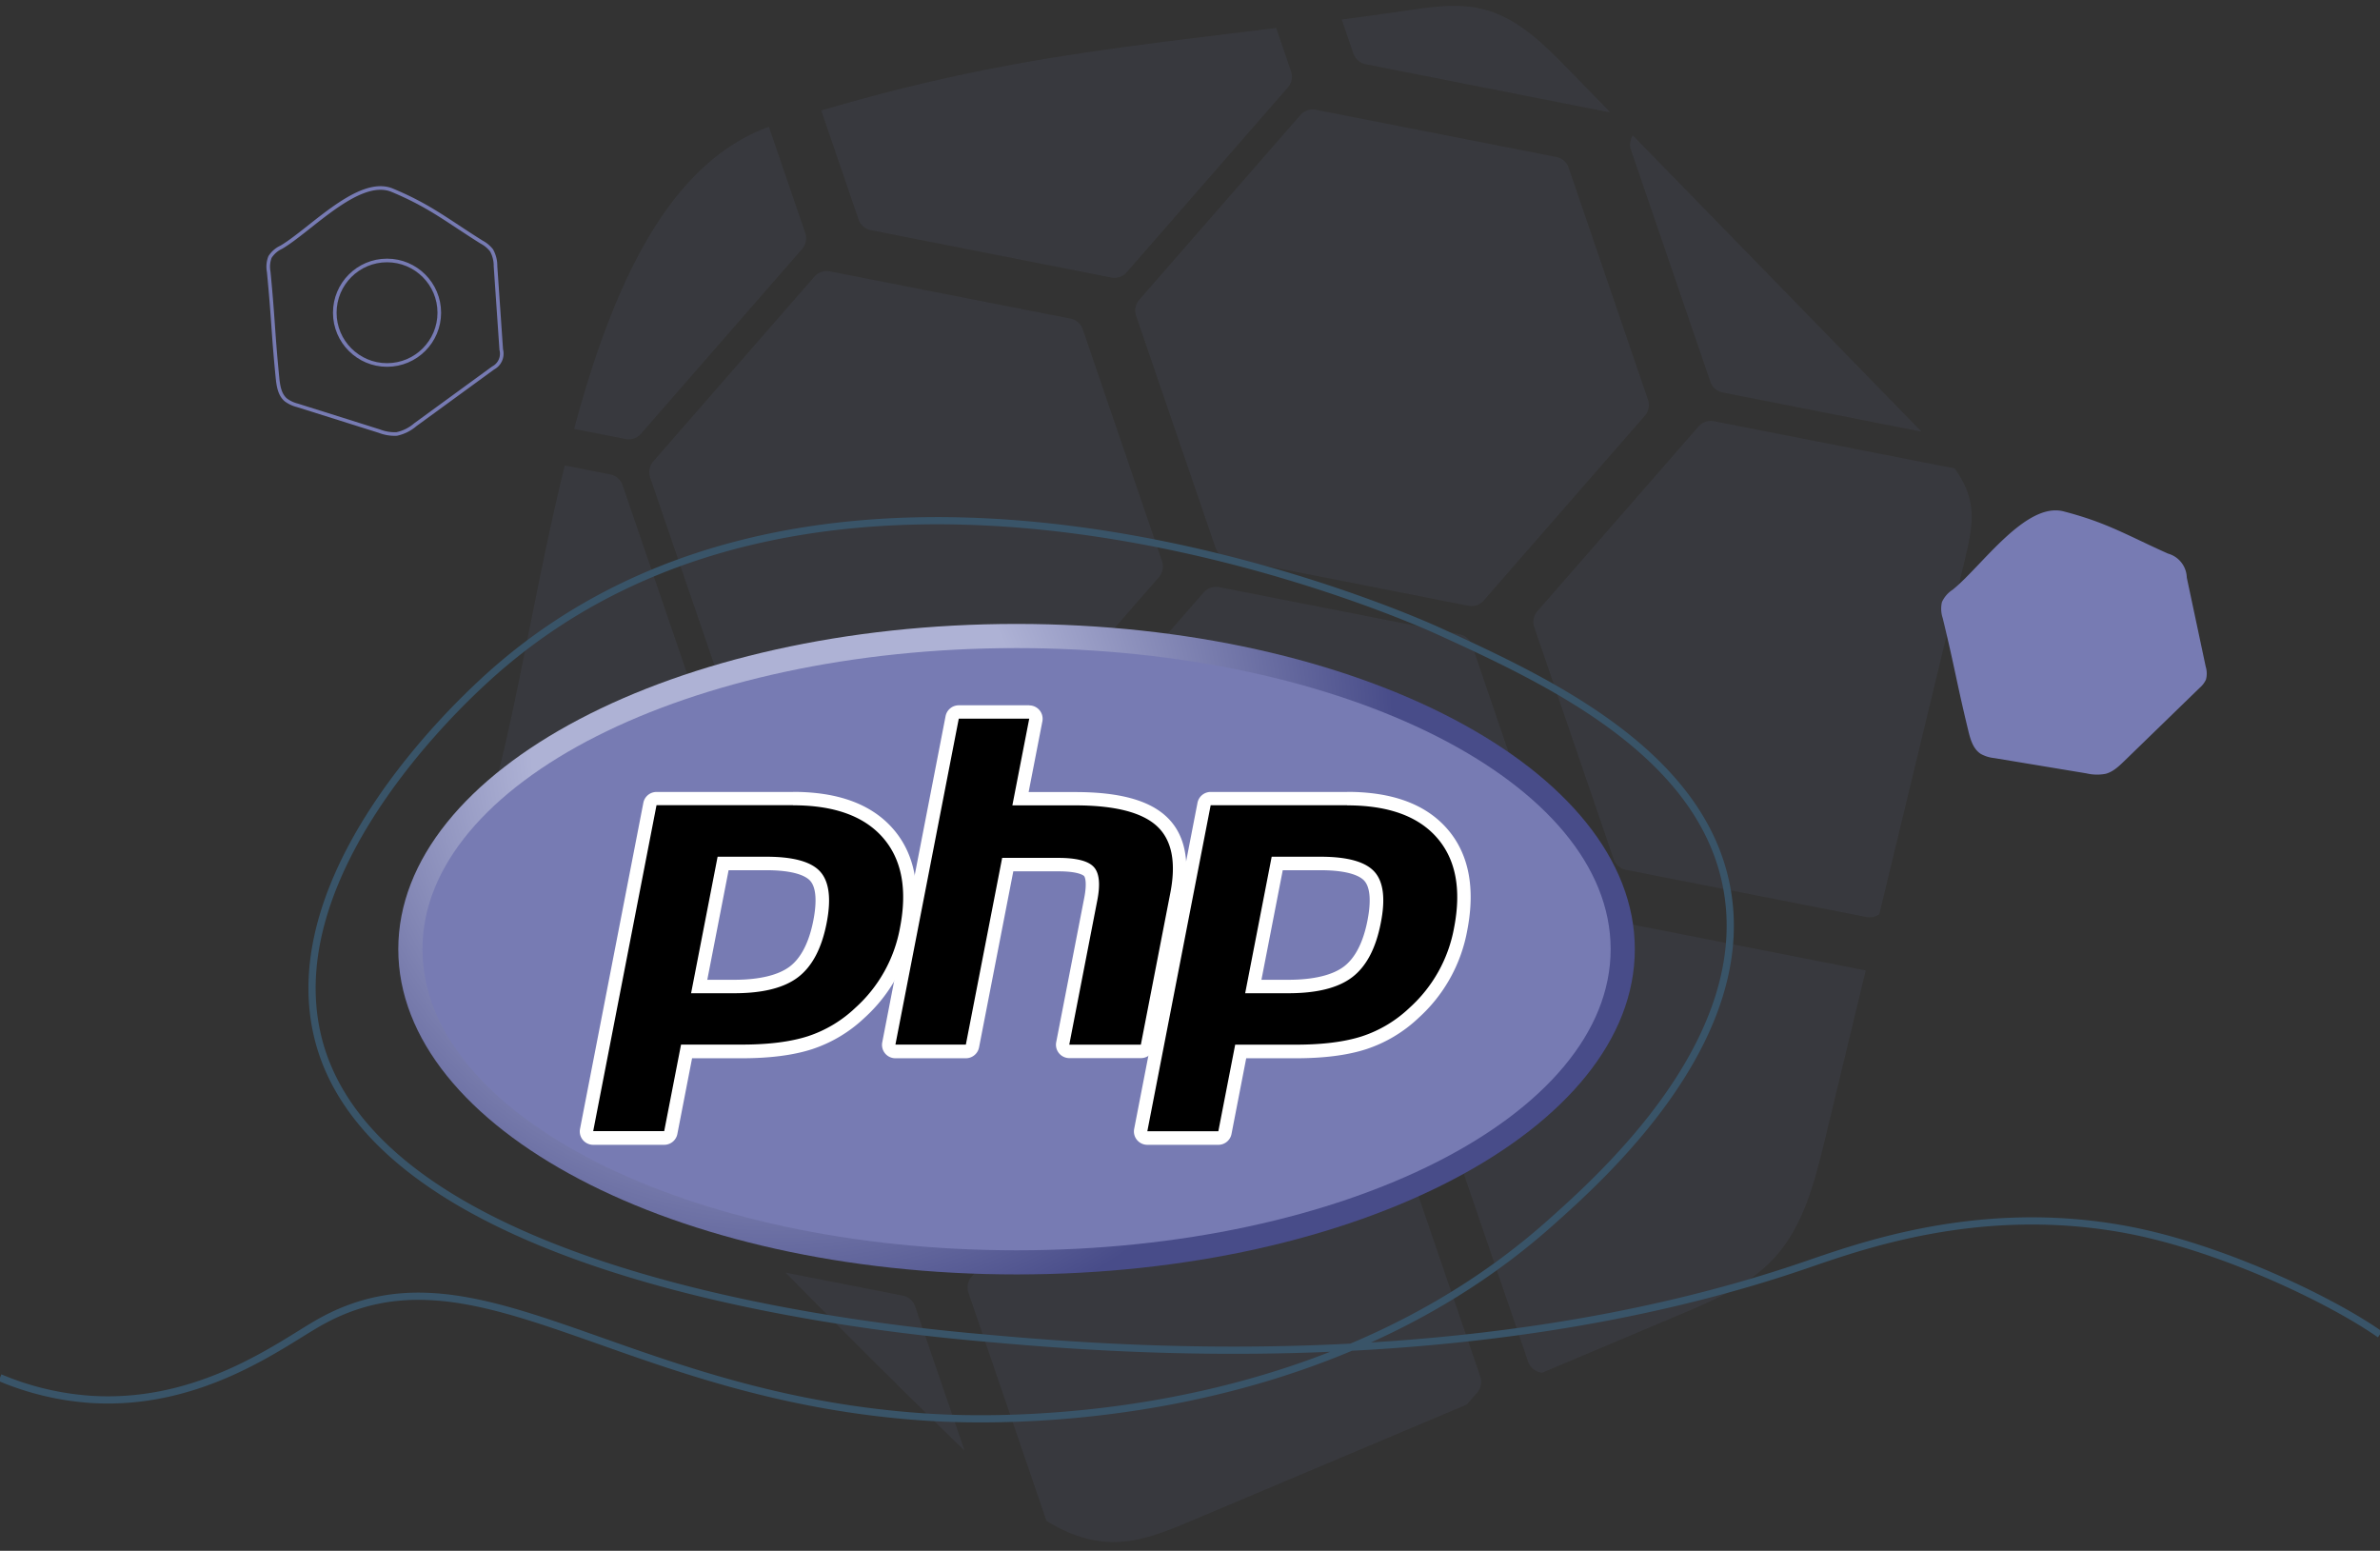
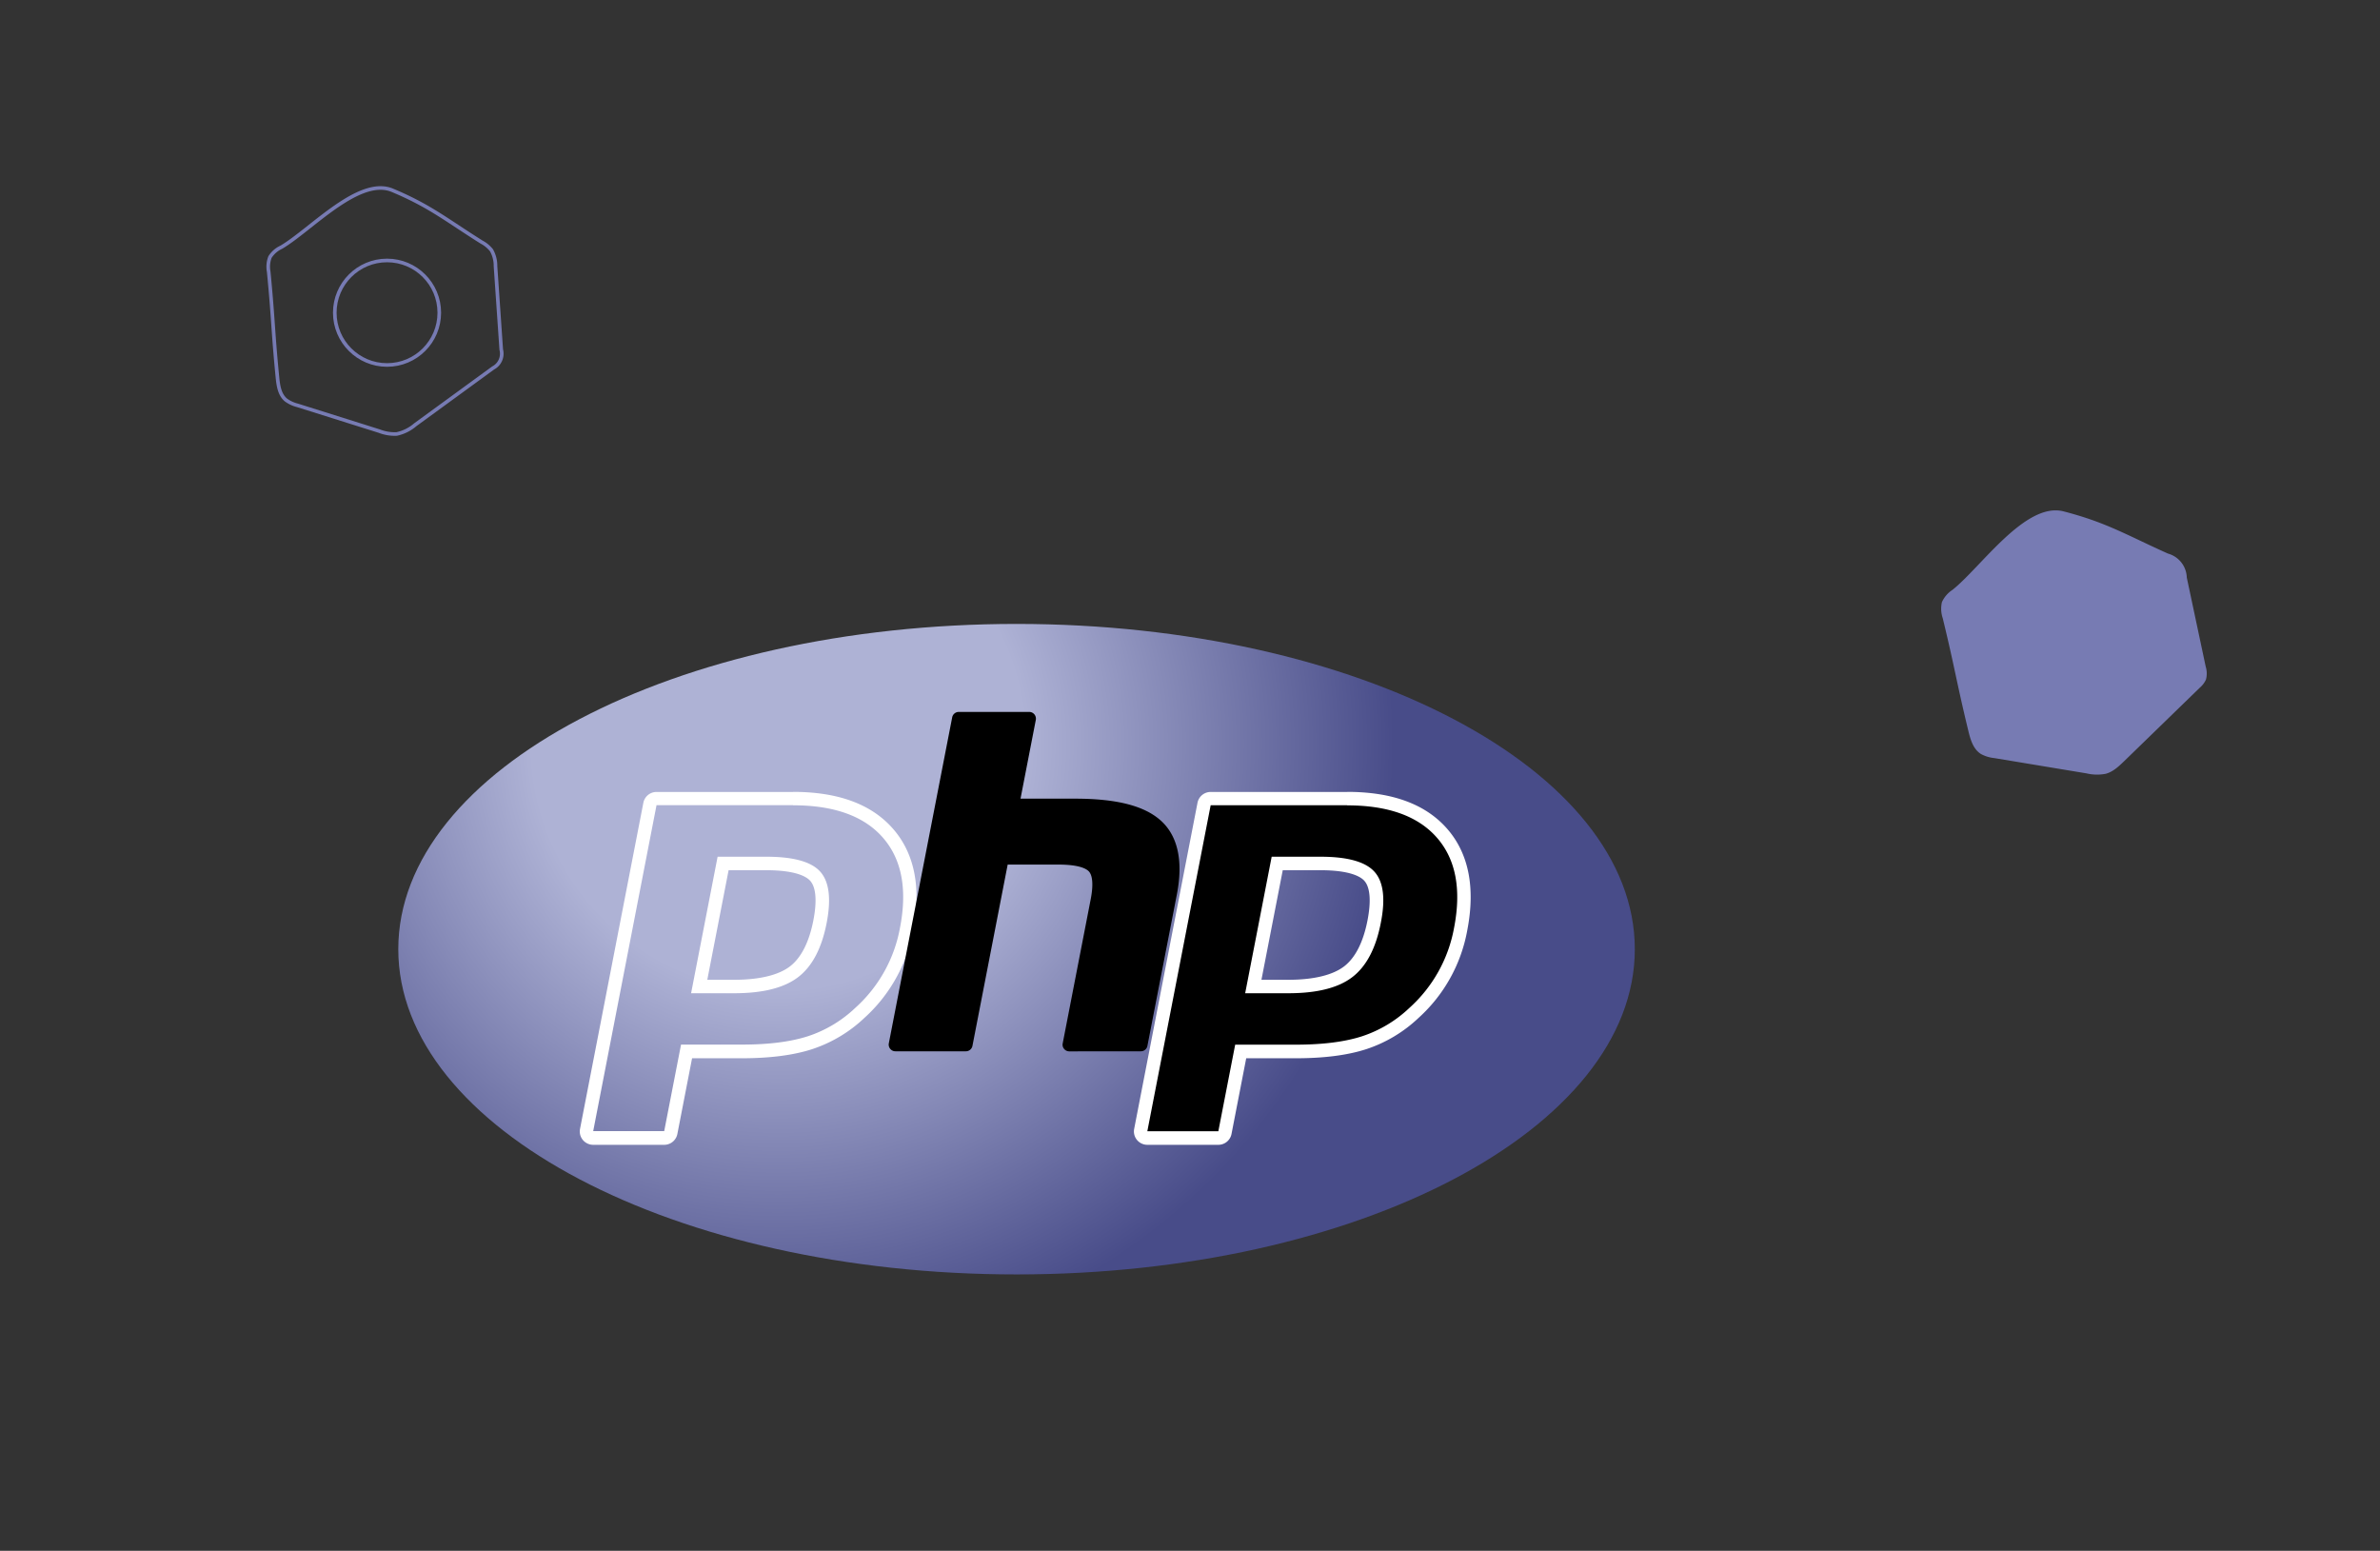
<svg xmlns="http://www.w3.org/2000/svg" viewBox="0 0 660 430">
  <rect x="0" y="0" width="660" height="430" fill="#333333" stroke="none" />
  <defs>
    <style>.a,.d,.h{fill:none;}.b{clip-path:url(#a);}.c,.e{fill:#777bb3;}.c{opacity:0.09;}.d{stroke:#777bb3;stroke-miterlimit:10;}.f{fill:url(#b);}.g{fill:#fff;}.h{stroke:#395468;stroke-miterlimit:2.61;stroke-width:2px;}</style>
    <clipPath id="a">
      <path class="a" d="M768.67-322.59l-67.18-13.18a4.54,4.54,0,0,1-3.09-2.69l-22.18-64.77a4.57,4.57,0,0,1,.79-4l45-51.59a4.54,4.54,0,0,1,3.87-1.33L793.08-447a4.54,4.54,0,0,1,3.08,2.69l22.18,64.78a4.51,4.51,0,0,1-.79,4l-45,51.6A4.52,4.52,0,0,1,768.67-322.59Zm173,311.76a4.55,4.55,0,0,0,3.88-1.32l45-51.6a4.51,4.51,0,0,0,.79-4L969.2-132.54a4.54,4.54,0,0,0-3.08-2.69l-67.19-13.18a4.55,4.55,0,0,0-3.87,1.33l-45,51.59a4.56,4.56,0,0,0-.78,4L871.44-26.7A4.56,4.56,0,0,0,874.53-24Zm-94,119.18,67.19,13.18a4.54,4.54,0,0,0,3.87-1.32l45-51.6a4.51,4.51,0,0,0,.79-4L942.39-.18a4.52,4.52,0,0,0-3.08-2.69L872.12-16a4.55,4.55,0,0,0-3.87,1.33l-45,51.59a4.53,4.53,0,0,0-.79,4l22.18,64.77A4.52,4.52,0,0,0,847.72,108.35ZM869.61-234.1a4.53,4.53,0,0,0,3.87-1.32l45-51.6a4.54,4.54,0,0,0,.79-4L897.1-355.81A4.54,4.54,0,0,0,894-358.5l-67.18-13.18a4.53,4.53,0,0,0-3.87,1.33l-45,51.59a4.53,4.53,0,0,0-.79,4L799.34-250a4.54,4.54,0,0,0,3.08,2.69Zm-23,130.93,45-51.59a4.53,4.53,0,0,0,.79-4l-22.18-64.77a4.54,4.54,0,0,0-3.08-2.69L800-239.43a4.54,4.54,0,0,0-3.87,1.33l-45,51.59a4.57,4.57,0,0,0-.79,4l22.18,64.78a4.56,4.56,0,0,0,3.09,2.69l67.18,13.18A4.53,4.53,0,0,0,846.6-103.17ZM540.07-159.29l67.19,13.18a4.54,4.54,0,0,0,3.87-1.33l45-51.59a4.57,4.57,0,0,0,.79-4l-22.18-64.77a4.54,4.54,0,0,0-3.09-2.69l-67.18-13.18a4.52,4.52,0,0,0-3.87,1.32l-45,51.6a4.54,4.54,0,0,0-.79,4L537-162A4.54,4.54,0,0,0,540.07-159.29ZM530.73-359l-67.19-13.18a4.53,4.53,0,0,0-3.87,1.32l-45,51.6a4.54,4.54,0,0,0-.79,4l22.18,64.78a4.54,4.54,0,0,0,3.09,2.69l67.18,13.18a4.53,4.53,0,0,0,3.87-1.33l45-51.59a4.53,4.53,0,0,0,.79-4l-22.18-64.77A4.54,4.54,0,0,0,530.73-359ZM683.24,75.83l45-51.59a4.53,4.53,0,0,0,.79-4L706.85-44.55a4.52,4.52,0,0,0-3.08-2.69L636.58-60.42a4.54,4.54,0,0,0-3.87,1.32l-45,51.6a4.54,4.54,0,0,0-.78,4L609.1,61.29A4.52,4.52,0,0,0,612.18,64l67.18,13.18A4.56,4.56,0,0,0,683.24,75.83ZM580.38-13.86a4.52,4.52,0,0,0,3.87-1.32l45-51.6a4.51,4.51,0,0,0,.79-4l-22.18-64.78a4.54,4.54,0,0,0-3.08-2.69L537.6-151.44a4.54,4.54,0,0,0-3.87,1.33l-45,51.59a4.57,4.57,0,0,0-.79,4l22.18,64.77A4.54,4.54,0,0,0,513.2-27Zm5,210.2,67.19,13.18a4.55,4.55,0,0,0,3.87-1.33l45-51.59a4.56,4.56,0,0,0,.78-4L680.05,87.81A4.56,4.56,0,0,0,677,85.12L609.78,71.94a4.55,4.55,0,0,0-3.88,1.32l-45,51.6a4.51,4.51,0,0,0-.79,4l22.18,64.78A4.52,4.52,0,0,0,585.37,196.34ZM764.21-103.59a4.55,4.55,0,0,0-3.88,1.32l-45,51.6a4.51,4.51,0,0,0-.79,4l22.18,64.78a4.54,4.54,0,0,0,3.08,2.69L807,34a4.55,4.55,0,0,0,3.87-1.33l45-51.59a4.53,4.53,0,0,0,.78-4L834.48-87.72a4.54,4.54,0,0,0-3.09-2.69ZM667.7-202.46l67.18,13.18a4.53,4.53,0,0,0,3.87-1.33l45-51.59a4.53,4.53,0,0,0,.79-4L762.37-311a4.54,4.54,0,0,0-3.08-2.69L692.1-326.86a4.53,4.53,0,0,0-3.87,1.32l-45,51.6a4.54,4.54,0,0,0-.79,4l22.18,64.78A4.54,4.54,0,0,0,667.7-202.46Zm64.71,21-67.19-13.18a4.54,4.54,0,0,0-3.87,1.32l-45,51.6a4.54,4.54,0,0,0-.78,4L637.73-72.9a4.56,4.56,0,0,0,3.09,2.69L708-57a4.56,4.56,0,0,0,3.88-1.33l45-51.59a4.53,4.53,0,0,0,.79-4l-22.18-64.77A4.54,4.54,0,0,0,732.41-181.43ZM713,153.17l67.19,13.18a4.54,4.54,0,0,0,3.87-1.33l45-51.59a4.53,4.53,0,0,0,.78-4L807.67,44.64A4.54,4.54,0,0,0,804.58,42L737.4,28.76a4.53,4.53,0,0,0-3.87,1.33l-45,51.59a4.53,4.53,0,0,0-.79,4l22.18,64.78A4.56,4.56,0,0,0,713,153.17ZM658.35-402.17l-67.19-13.18a4.54,4.54,0,0,0-3.87,1.32l-45,51.6a4.54,4.54,0,0,0-.78,4l22.17,64.78a4.56,4.56,0,0,0,3.09,2.69l67.18,13.18a4.56,4.56,0,0,0,3.88-1.33l45-51.59a4.53,4.53,0,0,0,.79-4l-22.18-64.77A4.54,4.54,0,0,0,658.35-402.17ZM402.87-106.63A4.55,4.55,0,0,0,399-105.3L354-53.71a4.56,4.56,0,0,0-.78,4l22.17,64.77a4.56,4.56,0,0,0,3.09,2.69L445.65,31a4.56,4.56,0,0,0,3.88-1.33l45-51.59a4.53,4.53,0,0,0,.79-4L473.14-90.76a4.52,4.52,0,0,0-3.08-2.69ZM324.94-326l-45,51.59a4.53,4.53,0,0,0-.79,4l22.18,64.77a4.52,4.52,0,0,0,3.08,2.69l67.18,13.18a4.55,4.55,0,0,0,3.88-1.32l45-51.6a4.51,4.51,0,0,0,.79-4L399.08-311.5a4.52,4.52,0,0,0-3.08-2.69l-67.19-13.18A4.55,4.55,0,0,0,324.94-326ZM475.05,116.75a4.53,4.53,0,0,0-3.87,1.33l-45,51.59a4.53,4.53,0,0,0-.79,4l22.18,64.77a4.54,4.54,0,0,0,3.08,2.69l67.19,13.18A4.53,4.53,0,0,0,521.7,253l45-51.6a4.54,4.54,0,0,0,.79-4l-22.18-64.78a4.54,4.54,0,0,0-3.09-2.69ZM498-14.28,453,37.31a4.53,4.53,0,0,0-.79,4l22.18,64.77a4.54,4.54,0,0,0,3.08,2.69L544.64,122a4.54,4.54,0,0,0,3.87-1.32l45-51.6a4.51,4.51,0,0,0,.78-4L572.13.26A4.54,4.54,0,0,0,569-2.43L501.86-15.61A4.56,4.56,0,0,0,498-14.28Zm-72.1-223.27-45,51.59a4.57,4.57,0,0,0-.79,4l22.18,64.77a4.54,4.54,0,0,0,3.09,2.69l67.18,13.18a4.52,4.52,0,0,0,3.87-1.32l45-51.6a4.51,4.51,0,0,0,.79-4L500-223a4.54,4.54,0,0,0-3.08-2.69l-67.19-13.18A4.54,4.54,0,0,0,425.88-237.55ZM931.13,624.57a4.55,4.55,0,0,1,3.08,2.7L956.39,692a4.53,4.53,0,0,1-.79,4l-45,51.59a4.56,4.56,0,0,1-3.88,1.33L839.54,735.8a4.57,4.57,0,0,1-3.09-2.7l-22.17-64.77a4.53,4.53,0,0,1,.78-4l45-51.59a4.55,4.55,0,0,1,3.87-1.33ZM886.88,480.36l-45,51.6a4.54,4.54,0,0,0-.79,4l22.18,64.78a4.54,4.54,0,0,0,3.09,2.69l67.18,13.18a4.53,4.53,0,0,0,3.87-1.33l45-51.59a4.53,4.53,0,0,0,.79-4L961,494.91a4.54,4.54,0,0,0-3.08-2.69L890.75,479A4.53,4.53,0,0,0,886.88,480.36ZM791.77,388a4.52,4.52,0,0,0-3.87,1.32l-45,51.6a4.54,4.54,0,0,0-.79,4l22.18,64.78a4.54,4.54,0,0,0,3.08,2.69l67.19,13.18a4.54,4.54,0,0,0,3.87-1.33l45-51.59a4.57,4.57,0,0,0,.79-4L862,403.89A4.54,4.54,0,0,0,859,401.2Zm23-130.93-45,51.6a4.51,4.51,0,0,0-.79,4l22.18,64.78a4.54,4.54,0,0,0,3.08,2.69l67.19,13.18A4.55,4.55,0,0,0,865.3,392l45-51.59a4.53,4.53,0,0,0,.78-4l-22.17-64.77a4.54,4.54,0,0,0-3.09-2.69l-67.18-13.18A4.55,4.55,0,0,0,814.77,257.09ZM713.84,168.6l-45,51.6a4.54,4.54,0,0,0-.79,4L690.22,289a4.54,4.54,0,0,0,3.08,2.69l67.19,13.18a4.53,4.53,0,0,0,3.87-1.33l45-51.59a4.57,4.57,0,0,0,.79-4L788,183.15a4.54,4.54,0,0,0-3.08-2.69l-67.19-13.18A4.52,4.52,0,0,0,713.84,168.6Zm352,411.16a4.54,4.54,0,0,1,3.08,2.69l22.18,64.78a4.54,4.54,0,0,1-.79,4l-45,51.6a4.52,4.52,0,0,1-3.87,1.32L974.27,691a4.54,4.54,0,0,1-3.09-2.69L949,623.52a4.57,4.57,0,0,1,.79-4l45-51.59a4.54,4.54,0,0,1,3.87-1.33Zm-44.25-144.21-45,51.59a4.57,4.57,0,0,0-.79,4L998,555.93a4.54,4.54,0,0,0,3.08,2.69l67.19,13.18a4.52,4.52,0,0,0,3.87-1.32l45-51.6a4.54,4.54,0,0,0,.79-4l-22.18-64.78a4.54,4.54,0,0,0-3.08-2.69l-67.19-13.18A4.53,4.53,0,0,0,1021.61,435.55ZM926.5,343.2a4.56,4.56,0,0,0-3.88,1.33l-45,51.59a4.53,4.53,0,0,0-.79,4L899,464.91a4.54,4.54,0,0,0,3.08,2.69l67.19,13.19a4.55,4.55,0,0,0,3.87-1.33l45-51.59a4.53,4.53,0,0,0,.78-4l-22.17-64.78a4.56,4.56,0,0,0-3.09-2.69Zm23-130.92-45,51.59a4.56,4.56,0,0,0-.78,4l22.17,64.77a4.56,4.56,0,0,0,3.09,2.69l67.18,13.18a4.55,4.55,0,0,0,3.88-1.32l45-51.6a4.51,4.51,0,0,0,.79-4l-22.18-64.78a4.52,4.52,0,0,0-3.08-2.69L953.37,211A4.55,4.55,0,0,0,949.5,212.28ZM848.57,123.79l-45,51.59a4.53,4.53,0,0,0-.79,4L825,244.17a4.54,4.54,0,0,0,3.08,2.69L895.22,260a4.53,4.53,0,0,0,3.87-1.32l45-51.6a4.51,4.51,0,0,0,.78-4l-22.17-64.78a4.54,4.54,0,0,0-3.09-2.69l-67.18-13.18A4.53,4.53,0,0,0,848.57,123.79Zm-49.09,544.8a4.54,4.54,0,0,1,3.08,2.69l22.18,64.77a4.57,4.57,0,0,1-.79,4l-45,51.59a4.53,4.53,0,0,1-3.87,1.33l-67.19-13.18a4.54,4.54,0,0,1-3.08-2.69l-22.18-64.78a4.54,4.54,0,0,1,.79-4l45-51.6a4.52,4.52,0,0,1,3.87-1.32ZM755.23,524.37l-45,51.6a4.54,4.54,0,0,0-.79,4l22.18,64.78a4.54,4.54,0,0,0,3.08,2.69l67.19,13.18a4.54,4.54,0,0,0,3.87-1.33l45-51.59a4.57,4.57,0,0,0,.79-4l-22.18-64.77a4.54,4.54,0,0,0-3.09-2.69L759.1,523.05A4.52,4.52,0,0,0,755.23,524.37ZM660.12,432a4.56,4.56,0,0,0-3.88,1.33l-45,51.59a4.53,4.53,0,0,0-.79,4l22.18,64.77a4.54,4.54,0,0,0,3.08,2.69l67.19,13.18a4.57,4.57,0,0,0,3.87-1.32l45-51.6a4.52,4.52,0,0,0,.78-4L730.39,447.9a4.54,4.54,0,0,0-3.09-2.69Zm23-130.93-45,51.6a4.54,4.54,0,0,0-.78,4l22.17,64.78a4.56,4.56,0,0,0,3.09,2.69l67.18,13.18a4.56,4.56,0,0,0,3.88-1.33l45-51.59a4.53,4.53,0,0,0,.79-4l-22.18-64.77a4.54,4.54,0,0,0-3.08-2.69L687,299.78A4.54,4.54,0,0,0,683.12,301.1ZM582.18,212.61l-45,51.6a4.51,4.51,0,0,0-.79,4L558.57,333a4.54,4.54,0,0,0,3.08,2.69l67.19,13.18a4.55,4.55,0,0,0,3.87-1.33l45-51.59a4.53,4.53,0,0,0,.78-4l-22.17-64.77a4.54,4.54,0,0,0-3.09-2.69l-67.18-13.18A4.55,4.55,0,0,0,582.18,212.61ZM664.75,713.4a4.54,4.54,0,0,1,3.08,2.69L690,780.87a4.51,4.51,0,0,1-.79,4l-45,51.6a4.52,4.52,0,0,1-3.87,1.32l-67.18-13.18a4.54,4.54,0,0,1-3.09-2.69l-22.18-64.77a4.57,4.57,0,0,1,.79-4l45-51.59a4.54,4.54,0,0,1,3.87-1.33ZM620.5,569.19l-45,51.59a4.57,4.57,0,0,0-.79,4l22.18,64.77a4.54,4.54,0,0,0,3.09,2.69l67.18,13.18a4.52,4.52,0,0,0,3.87-1.32l45-51.6a4.51,4.51,0,0,0,.79-4l-22.18-64.78a4.54,4.54,0,0,0-3.08-2.69l-67.19-13.18A4.54,4.54,0,0,0,620.5,569.19Zm-95.11-92.35a4.53,4.53,0,0,0-3.87,1.33l-45,51.59a4.53,4.53,0,0,0-.79,4l22.18,64.77a4.54,4.54,0,0,0,3.08,2.69l67.19,13.18A4.53,4.53,0,0,0,572,613.1l45-51.6a4.54,4.54,0,0,0,.79-4l-22.18-64.78a4.54,4.54,0,0,0-3.09-2.69Zm23-130.92-45,51.59a4.53,4.53,0,0,0-.79,4l22.18,64.77a4.54,4.54,0,0,0,3.08,2.69l67.19,13.18a4.54,4.54,0,0,0,3.87-1.32l45-51.6a4.54,4.54,0,0,0,.78-4l-22.17-64.78a4.56,4.56,0,0,0-3.09-2.69l-67.18-13.18A4.56,4.56,0,0,0,548.39,345.92ZM447.46,257.43l-45,51.59a4.57,4.57,0,0,0-.79,4l22.18,64.77a4.54,4.54,0,0,0,3.08,2.69l67.19,13.18a4.53,4.53,0,0,0,3.87-1.32l45-51.6a4.54,4.54,0,0,0,.79-4L521.6,272a4.54,4.54,0,0,0-3.09-2.69L451.33,256.1A4.53,4.53,0,0,0,447.46,257.43ZM234.38-143.78,167.19-157a4.52,4.52,0,0,1-3.08-2.69l-22.18-64.77a4.53,4.53,0,0,1,.79-4l45-51.59a4.56,4.56,0,0,1,3.88-1.33l67.18,13.18a4.52,4.52,0,0,1,3.08,2.69L284-200.71a4.54,4.54,0,0,1-.78,4l-45,51.6A4.54,4.54,0,0,1,234.38-143.78ZM407.42,168a4.53,4.53,0,0,0,3.87-1.32l45-51.6a4.54,4.54,0,0,0,.79-4L434.91,46.27a4.54,4.54,0,0,0-3.09-2.69L364.64,30.4a4.53,4.53,0,0,0-3.87,1.33l-45,51.59a4.53,4.53,0,0,0-.79,4l22.18,64.77a4.54,4.54,0,0,0,3.08,2.69Zm-94,119.18,67.19,13.18a4.56,4.56,0,0,0,3.87-1.32l45-51.6a4.55,4.55,0,0,0,.79-4L408.1,178.63a4.54,4.54,0,0,0-3.09-2.69l-67.18-13.18a4.53,4.53,0,0,0-3.87,1.33l-45,51.59a4.53,4.53,0,0,0-.79,4l22.18,64.77A4.54,4.54,0,0,0,313.42,287.16ZM335.31-55.29a4.52,4.52,0,0,0,3.87-1.32l45-51.6a4.51,4.51,0,0,0,.79-4L362.8-177a4.54,4.54,0,0,0-3.08-2.69l-67.19-13.18a4.54,4.54,0,0,0-3.87,1.33l-45,51.59a4.57,4.57,0,0,0-.79,4L265-71.16a4.54,4.54,0,0,0,3.09,2.69Zm-23,130.93,45-51.6a4.51,4.51,0,0,0,.79-4L335.92-44.75a4.52,4.52,0,0,0-3.08-2.69L265.66-60.62a4.56,4.56,0,0,0-3.88,1.33l-45,51.59a4.53,4.53,0,0,0-.79,4l22.18,64.77a4.52,4.52,0,0,0,3.08,2.69L308.44,77A4.54,4.54,0,0,0,312.31,75.64ZM5.78,19.52,73,32.7a4.56,4.56,0,0,0,3.88-1.33l45-51.59a4.53,4.53,0,0,0,.79-4L100.45-89a4.54,4.54,0,0,0-3.08-2.69L30.18-104.88a4.54,4.54,0,0,0-3.87,1.32L-18.7-52a4.51,4.51,0,0,0-.78,4L2.69,16.83A4.54,4.54,0,0,0,5.78,19.52ZM-3.57-180.19l-67.18-13.18A4.55,4.55,0,0,0-74.63-192l-45,51.6a4.51,4.51,0,0,0-.79,4l22.18,64.78A4.54,4.54,0,0,0-95.16-69L-28-55.79a4.55,4.55,0,0,0,3.87-1.33l45-51.59a4.56,4.56,0,0,0,.78-4L-.48-177.5A4.56,4.56,0,0,0-3.57-180.19ZM148.94,254.64l45-51.59a4.57,4.57,0,0,0,.79-4l-22.18-64.77a4.54,4.54,0,0,0-3.09-2.69l-67.18-13.18a4.52,4.52,0,0,0-3.87,1.32l-45,51.6a4.51,4.51,0,0,0-.79,4L74.8,240.1a4.54,4.54,0,0,0,3.08,2.69L145.07,256A4.54,4.54,0,0,0,148.94,254.64ZM46.09,165A4.55,4.55,0,0,0,50,163.62L95,112a4.56,4.56,0,0,0,.78-4L73.58,43.24a4.56,4.56,0,0,0-3.09-2.69L3.31,27.37A4.55,4.55,0,0,0-.57,28.69l-45,51.6a4.51,4.51,0,0,0-.79,4l22.18,64.78a4.52,4.52,0,0,0,3.08,2.69Zm5,210.2,67.19,13.18a4.54,4.54,0,0,0,3.87-1.33l45-51.59a4.57,4.57,0,0,0,.79-4l-22.18-64.77a4.54,4.54,0,0,0-3.09-2.69L75.48,250.74a4.53,4.53,0,0,0-3.87,1.33l-45,51.59a4.57,4.57,0,0,0-.79,4L48,372.46A4.54,4.54,0,0,0,51.07,375.15ZM229.91,75.21A4.53,4.53,0,0,0,226,76.54l-45,51.59a4.57,4.57,0,0,0-.79,4l22.18,64.78a4.56,4.56,0,0,0,3.08,2.69l67.19,13.18a4.53,4.53,0,0,0,3.87-1.33l45-51.59a4.57,4.57,0,0,0,.79-4L300.18,91.09a4.54,4.54,0,0,0-3.08-2.69ZM133.4-23.65l67.18,13.18a4.56,4.56,0,0,0,3.88-1.33l45-51.59a4.53,4.53,0,0,0,.79-4l-22.18-64.77a4.52,4.52,0,0,0-3.08-2.69L157.8-148.06a4.55,4.55,0,0,0-3.87,1.33l-45,51.59a4.53,4.53,0,0,0-.79,4l22.18,64.78A4.54,4.54,0,0,0,133.4-23.65Zm64.71,21L130.93-15.8a4.52,4.52,0,0,0-3.87,1.32l-45,51.6a4.51,4.51,0,0,0-.79,4l22.18,64.78a4.54,4.54,0,0,0,3.08,2.69l67.19,13.18a4.54,4.54,0,0,0,3.87-1.33l45-51.59a4.57,4.57,0,0,0,.79-4L201.2.07A4.54,4.54,0,0,0,198.11-2.62ZM178.7,332l67.18,13.18a4.49,4.49,0,0,0,3.87-1.32l45-51.59a4.53,4.53,0,0,0,.79-4l-22.18-64.78a4.54,4.54,0,0,0-3.08-2.69L203.1,207.57a4.54,4.54,0,0,0-3.87,1.33l-45,51.59a4.57,4.57,0,0,0-.79,4l22.18,64.77A4.54,4.54,0,0,0,178.7,332ZM124.05-223.36,56.87-236.55A4.53,4.53,0,0,0,53-235.22L8-183.63a4.53,4.53,0,0,0-.79,4l22.18,64.78a4.54,4.54,0,0,0,3.08,2.69L99.65-99a4.54,4.54,0,0,0,3.87-1.33l45-51.59a4.57,4.57,0,0,0,.79-4l-22.18-64.77A4.54,4.54,0,0,0,124.05-223.36ZM-131.42,72.18a4.53,4.53,0,0,0-3.87,1.33l-45,51.59a4.53,4.53,0,0,0-.79,4l22.18,64.77a4.54,4.54,0,0,0,3.08,2.69l67.19,13.18a4.53,4.53,0,0,0,3.87-1.32l45-51.6a4.54,4.54,0,0,0,.79-4L-61.15,88.05a4.54,4.54,0,0,0-3.09-2.69Zm-77.93-219.41-45,51.59a4.53,4.53,0,0,0-.79,4L-233-26.85a4.54,4.54,0,0,0,3.08,2.69L-162.7-11a4.53,4.53,0,0,0,3.87-1.32l45-51.6a4.54,4.54,0,0,0,.79-4l-22.18-64.78a4.54,4.54,0,0,0-3.09-2.69l-67.18-13.18A4.53,4.53,0,0,0-209.35-147.23Zm150.1,442.79a4.53,4.53,0,0,0-3.87,1.32l-45,51.6a4.54,4.54,0,0,0-.79,4l22.18,64.78A4.54,4.54,0,0,0-83.65,420l67.18,13.18a4.53,4.53,0,0,0,3.87-1.33l45-51.59a4.53,4.53,0,0,0,.79-4L11,311.43a4.54,4.54,0,0,0-3.08-2.69Zm22.94-131-45,51.59a4.57,4.57,0,0,0-.79,4l22.18,64.77a4.54,4.54,0,0,0,3.09,2.69l67.18,13.18a4.52,4.52,0,0,0,3.87-1.32l45-51.6a4.54,4.54,0,0,0,.79-4L37.83,179.07a4.54,4.54,0,0,0-3.08-2.69L-32.44,163.2A4.54,4.54,0,0,0-36.31,164.53ZM-108.42-58.74l-45,51.59a4.53,4.53,0,0,0-.79,4L-132,61.64a4.52,4.52,0,0,0,3.08,2.69l67.19,13.18a4.54,4.54,0,0,0,3.87-1.32l45-51.6a4.54,4.54,0,0,0,.78-4L-34.27-44.2a4.56,4.56,0,0,0-3.09-2.69l-67.18-13.18A4.56,4.56,0,0,0-108.42-58.74ZM396.83,803.38a4.54,4.54,0,0,1,3.09,2.69l22.17,64.78a4.5,4.5,0,0,1-.78,4l-45,51.6a4.54,4.54,0,0,1-3.87,1.32L305.24,914.6a4.54,4.54,0,0,1-3.08-2.69L280,847.14a4.53,4.53,0,0,1,.79-4l45-51.59a4.56,4.56,0,0,1,3.88-1.33ZM352.58,659.17l-45,51.59a4.53,4.53,0,0,0-.79,4L329,779.55a4.52,4.52,0,0,0,3.08,2.69l67.19,13.19a4.55,4.55,0,0,0,3.87-1.33l45-51.59a4.56,4.56,0,0,0,.78-4l-22.17-64.78a4.58,4.58,0,0,0-3.09-2.69l-67.18-13.18A4.56,4.56,0,0,0,352.58,659.17Zm-95.11-92.34a4.54,4.54,0,0,0-3.87,1.32l-45,51.6a4.5,4.5,0,0,0-.78,4L230,688.54a4.54,4.54,0,0,0,3.09,2.69l67.18,13.18a4.56,4.56,0,0,0,3.88-1.33l45-51.59a4.53,4.53,0,0,0,.79-4L327.74,582.7a4.54,4.54,0,0,0-3.08-2.69Zm23-130.93-45,51.59a4.57,4.57,0,0,0-.79,4l22.18,64.77A4.57,4.57,0,0,0,260,559l67.18,13.18a4.53,4.53,0,0,0,3.87-1.33l45-51.59a4.57,4.57,0,0,0,.79-4l-22.18-64.77a4.55,4.55,0,0,0-3.08-2.7l-67.19-13.18A4.54,4.54,0,0,0,280.48,435.9ZM179.54,347.41l-45,51.59a4.53,4.53,0,0,0-.78,4l22.17,64.77a4.55,4.55,0,0,0,3.09,2.7l67.18,13.18a4.56,4.56,0,0,0,3.88-1.33l45-51.59a4.53,4.53,0,0,0,.79-4L253.68,362a4.55,4.55,0,0,0-3.08-2.7l-67.19-13.18A4.55,4.55,0,0,0,179.54,347.41Zm352,411.16a4.52,4.52,0,0,1,3.08,2.69L556.82,826a4.53,4.53,0,0,1-.79,4l-45,51.59a4.56,4.56,0,0,1-3.88,1.33L440,869.79a4.56,4.56,0,0,1-3.09-2.69l-22.17-64.78a4.55,4.55,0,0,1,.78-4l45-51.6a4.57,4.57,0,0,1,3.87-1.32ZM487.31,614.36,442.3,666a4.53,4.53,0,0,0-.78,4l22.17,64.77a4.54,4.54,0,0,0,3.09,2.69L534,750.61a4.55,4.55,0,0,0,3.88-1.32l45-51.6a4.51,4.51,0,0,0,.79-4L561.45,628.9a4.54,4.54,0,0,0-3.08-2.69L491.18,613A4.55,4.55,0,0,0,487.31,614.36ZM392.2,522a4.54,4.54,0,0,0-3.87,1.33l-45,51.59a4.57,4.57,0,0,0-.79,4l22.18,64.77a4.54,4.54,0,0,0,3.09,2.69L435,659.59a4.52,4.52,0,0,0,3.87-1.32l45-51.6a4.54,4.54,0,0,0,.79-4l-22.18-64.78a4.54,4.54,0,0,0-3.08-2.69Zm23-130.92-45,51.59a4.53,4.53,0,0,0-.79,4l22.18,64.77a4.54,4.54,0,0,0,3.08,2.69l67.19,13.18a4.53,4.53,0,0,0,3.87-1.32l45-51.6a4.54,4.54,0,0,0,.79-4l-22.18-64.78a4.54,4.54,0,0,0-3.09-2.69l-67.18-13.18A4.53,4.53,0,0,0,415.21,391.09ZM314.27,302.6l-45,51.59a4.57,4.57,0,0,0-.79,4L290.65,423a4.54,4.54,0,0,0,3.09,2.69l67.18,13.18a4.52,4.52,0,0,0,3.87-1.32l45-51.6a4.51,4.51,0,0,0,.79-4l-22.18-64.78a4.54,4.54,0,0,0-3.08-2.69l-67.19-13.18A4.54,4.54,0,0,0,314.27,302.6ZM265.18,847.4a4.54,4.54,0,0,1,3.08,2.69l22.18,64.77a4.53,4.53,0,0,1-.79,4l-45,51.59a4.56,4.56,0,0,1-3.88,1.33l-67.18-13.18a4.58,4.58,0,0,1-3.09-2.69l-22.17-64.78a4.56,4.56,0,0,1,.78-4l45-51.59a4.55,4.55,0,0,1,3.87-1.33ZM220.93,703.18l-45,51.6a4.51,4.51,0,0,0-.78,4l22.17,64.78a4.54,4.54,0,0,0,3.09,2.69l67.18,13.18a4.56,4.56,0,0,0,3.88-1.33l45-51.59a4.53,4.53,0,0,0,.79-4l-22.18-64.77A4.54,4.54,0,0,0,292,715L224.8,701.86A4.54,4.54,0,0,0,220.93,703.18Zm-95.11-92.34a4.52,4.52,0,0,0-3.87,1.32l-45,51.6a4.54,4.54,0,0,0-.79,4l22.18,64.78a4.54,4.54,0,0,0,3.08,2.69l67.19,13.18a4.53,4.53,0,0,0,3.87-1.33l45-51.59a4.57,4.57,0,0,0,.79-4l-22.18-64.77A4.54,4.54,0,0,0,193,624Zm23-130.93-45,51.6a4.51,4.51,0,0,0-.79,4l22.18,64.78a4.54,4.54,0,0,0,3.08,2.69l67.19,13.18a4.54,4.54,0,0,0,3.87-1.33l45-51.59a4.57,4.57,0,0,0,.79-4L223,494.46a4.54,4.54,0,0,0-3.09-2.69L152.7,478.59A4.52,4.52,0,0,0,148.83,479.91ZM47.89,391.42,2.88,443a4.54,4.54,0,0,0-.79,4l22.18,64.78a4.54,4.54,0,0,0,3.09,2.69l67.18,13.18a4.53,4.53,0,0,0,3.87-1.33l45-51.59a4.57,4.57,0,0,0,.79-4L122,406a4.54,4.54,0,0,0-3.08-2.69L51.76,390.1A4.53,4.53,0,0,0,47.89,391.42Zm82.56,500.79a4.56,4.56,0,0,1,3.09,2.69l22.17,64.77a4.56,4.56,0,0,1-.78,4l-45,51.59a4.55,4.55,0,0,1-3.87,1.33l-67.19-13.18a4.54,4.54,0,0,1-3.08-2.69L13.6,936a4.51,4.51,0,0,1,.79-4l45-51.6A4.55,4.55,0,0,1,63.27,879ZM86.2,748l-45,51.59a4.53,4.53,0,0,0-.79,4l22.18,64.77a4.52,4.52,0,0,0,3.08,2.69l67.19,13.18a4.57,4.57,0,0,0,3.87-1.32l45-51.6a4.52,4.52,0,0,0,.79-4l-22.18-64.78a4.52,4.52,0,0,0-3.08-2.69L90.08,746.67A4.56,4.56,0,0,0,86.2,748ZM-8.91,655.65A4.54,4.54,0,0,0-12.78,657l-45,51.59a4.53,4.53,0,0,0-.78,4l22.17,64.77a4.54,4.54,0,0,0,3.09,2.69l67.18,13.18a4.52,4.52,0,0,0,3.87-1.32l45-51.6a4.51,4.51,0,0,0,.79-4L61.36,671.52a4.54,4.54,0,0,0-3.08-2.69Zm23-130.92-45,51.59a4.57,4.57,0,0,0-.79,4l22.18,64.77a4.54,4.54,0,0,0,3.08,2.69L60.75,661a4.52,4.52,0,0,0,3.87-1.32l45-51.6a4.54,4.54,0,0,0,.79-4L88.24,539.27a4.54,4.54,0,0,0-3.08-2.69L18,523.4A4.53,4.53,0,0,0,14.1,524.73ZM-86.84,436.24l-45,51.59a4.53,4.53,0,0,0-.78,4l22.17,64.77a4.54,4.54,0,0,0,3.09,2.69l67.18,13.18a4.55,4.55,0,0,0,3.88-1.32l45-51.6a4.51,4.51,0,0,0,.79-4L-12.7,450.78a4.54,4.54,0,0,0-3.08-2.69L-83,434.91A4.55,4.55,0,0,0-86.84,436.24Z" />
    </clipPath>
    <radialGradient id="b" cx="-351.23" cy="599.34" r="0.5" gradientTransform="matrix(453.82, 0, 0, -453.82, 159610.97, 272199.33)" gradientUnits="userSpaceOnUse">
      <stop offset="0" stop-color="#aeb2d5" />
      <stop offset="0.3" stop-color="#aeb2d5" />
      <stop offset="0.75" stop-color="#484c89" />
      <stop offset="1" stop-color="#484c89" />
    </radialGradient>
  </defs>
  <g class="b">
-     <path class="c" d="M389.65,3C397,1.88,404.56.75,411.72,2.66c9.25,2.47,16.41,9.62,23.1,16.47Q485,70.55,535.09,122c4.8,4.92,9.8,10.22,11.23,16.94,1.14,5.33-.15,10.84-1.42,16.13q-19.44,80.52-38.86,161c-2.82,11.66-5.91,23.87-14,32.71-6.89,7.51-16.58,11.68-26,15.64l-135.77,57.3c-6.87,2.9-14,5.85-21.44,5.85-14.35,0-26.19-10.65-36.5-20.63-58.66-56.82-70-71.45-128.64-128.27-6.15-6-12.58-12.38-14.57-20.71s.88-17.07,3.72-25.2c19.24-55.06,22.87-179.3,82.16-198.2C282.25,13.11,319.67,13.11,389.65,3Z" />
-   </g>
+     </g>
  <path class="d" d="M133.54,67.12a8.67,8.67,0,0,1,2.75,2.27,8.72,8.72,0,0,1,1.12,4.43L139,96.94a4.47,4.47,0,0,1-2.25,5.09l-21.59,15.74a11.59,11.59,0,0,1-5.15,2.56,11.64,11.64,0,0,1-4.82-.79L82.51,112.4a9.07,9.07,0,0,1-3.25-1.52c-1.76-1.5-2.1-4-2.33-6.34-1.28-13.12-1.14-16.1-2.42-29.21a7.46,7.46,0,0,1,.37-4.07A7.35,7.35,0,0,1,78,68.55c8.12-4.76,21.54-19.66,30.8-15.79C119.28,57.15,123.88,61.06,133.54,67.12Z" />
  <circle class="d" cx="107.33" cy="86.71" r="14.49" />
  <path class="e" d="M601.21,153.5a7.11,7.11,0,0,1,5.21,6.64l5.25,24.71a6.48,6.48,0,0,1,.07,3.57,6.55,6.55,0,0,1-1.72,2.27L589.11,211c-1.52,1.47-3.12,3-5.16,3.55a12.62,12.62,0,0,1-5.33-.11l-25.57-4.24a9.83,9.83,0,0,1-3.74-1.15c-2.13-1.35-2.89-4-3.49-6.49-3.38-14-3.69-17.2-7.08-31.16a8.16,8.16,0,0,1-.22-4.45,8,8,0,0,1,2.93-3.4c8-6.38,20.24-24.51,30.83-21.75C584.3,144.91,589.86,148.42,601.21,153.5Z" />
  <path class="f" d="M110.45,263.19c0,49.8,76.76,90.18,171.45,90.18h0c94.68,0,171.45-40.38,171.45-90.18h0c0-49.81-76.77-90.19-171.45-90.19h0c-94.69,0-171.45,40.38-171.45,90.19" />
-   <path class="e" d="M281.9,346.68c91,0,164.75-37.38,164.75-83.49S372.89,179.7,281.9,179.7s-164.75,37.38-164.75,83.49,73.76,83.49,164.75,83.49" />
-   <path d="M203.6,273.54c7.48,0,13.07-1.38,16.6-4.1s5.91-7.36,7.18-13.86c1.18-6.08.73-10.33-1.34-12.62s-6.68-3.53-13.57-3.53h-12l-6.63,34.11Zm-39.1,42a1.86,1.86,0,0,1-1.44-.68,1.89,1.89,0,0,1-.39-1.54L180.24,223a1.85,1.85,0,0,1,1.82-1.5h37.86c11.9,0,20.76,3.23,26.32,9.6s7.33,15.36,5.14,26.62a41.12,41.12,0,0,1-12.93,23.15,36.64,36.64,0,0,1-13.79,8.26c-5,1.62-11.33,2.44-18.94,2.44H190.39L186,314a1.85,1.85,0,0,1-1.82,1.51Z" />
  <path class="g" d="M202.05,241.29h10.42c8.32,0,11.21,1.83,12.19,2.92,1.63,1.8,1.94,5.61.89,11-1.17,6-3.36,10.34-6.48,12.74s-8.41,3.72-15.47,3.72h-7.46Zm17.87-21.7H182.06a3.72,3.72,0,0,0-3.65,3L160.85,313a3.69,3.69,0,0,0,.78,3.08,3.73,3.73,0,0,0,2.87,1.35h19.69a3.72,3.72,0,0,0,3.65-3l4.08-21h13.8c7.8,0,14.37-.85,19.52-2.53a38.58,38.58,0,0,0,14.48-8.67A43,43,0,0,0,253.21,258c2.3-11.84.43-21.33-5.56-28.19s-15.27-10.24-27.73-10.24M191.63,275.4h12q11.91,0,17.74-4.49t7.87-15q1.95-10.06-1.78-14.22t-15-4.14H199l-7.35,37.83m28.29-52.09q17.09,0,24.92,9t4.71,25a39.24,39.24,0,0,1-12.36,22.14,34.91,34.91,0,0,1-13.1,7.87q-7.22,2.34-18.37,2.34H188.86l-4.67,24H164.5l17.56-90.38h37.86" />
  <path d="M296.52,291.52a1.85,1.85,0,0,1-1.43-.68,1.8,1.8,0,0,1-.39-1.53l7.77-40c.74-3.81.55-6.54-.52-7.69-.65-.7-2.62-1.89-8.43-1.89H279.44L269.67,290a1.86,1.86,0,0,1-1.83,1.5H248.31a1.86,1.86,0,0,1-1.83-2.21l17.57-90.38a1.86,1.86,0,0,1,1.83-1.51h19.53a1.87,1.87,0,0,1,1.44.68,1.89,1.89,0,0,1,.39,1.54L283,221.45h15.14c11.54,0,19.36,2,23.92,6.22s6.09,11.09,4.31,20.29L318.19,290a1.85,1.85,0,0,1-1.82,1.5Z" />
-   <path class="g" d="M285.41,195.56H265.88a3.73,3.73,0,0,0-3.66,3L244.66,289a3.71,3.71,0,0,0,3.65,4.43h19.53a3.73,3.73,0,0,0,3.66-3L281,241.6h12.55c5.8,0,7,1.24,7.07,1.3.35.38.82,2.13.05,6.06l-7.77,40a3.71,3.71,0,0,0,3.65,4.43h19.85a3.72,3.72,0,0,0,3.65-3l8.17-42.06c1.92-9.87.28-17.28-4.87-22-4.92-4.52-13.15-6.71-25.18-6.71H285.25l3.81-19.6a3.71,3.71,0,0,0-3.65-4.43m0,3.72-4.67,24h17.4q16.42,0,22.66,5.73t3.74,18.56l-8.17,42.06H296.52l7.77-40q1.33-6.82-1-9.3t-9.8-2.49H277.91l-10.07,51.78H248.31l17.57-90.38h19.53" />
  <path d="M357.27,273.54c7.48,0,13.07-1.38,16.6-4.1s5.91-7.36,7.18-13.86c1.18-6.08.73-10.33-1.34-12.62s-6.68-3.53-13.57-3.53h-12l-6.63,34.11Zm-39.1,42a1.87,1.87,0,0,1-1.44-.68,1.89,1.89,0,0,1-.39-1.54L333.91,223a1.85,1.85,0,0,1,1.82-1.5h37.86c11.9,0,20.76,3.23,26.33,9.6s7.32,15.36,5.13,26.62a41.12,41.12,0,0,1-12.93,23.15,36.64,36.64,0,0,1-13.79,8.26c-5,1.62-11.33,2.44-18.94,2.44H344.06L339.68,314a1.85,1.85,0,0,1-1.82,1.51Z" />
  <path class="g" d="M355.72,241.29h10.42c8.32,0,11.21,1.83,12.19,2.92,1.63,1.8,1.94,5.61.89,11-1.17,6-3.36,10.34-6.48,12.74s-8.41,3.72-15.47,3.72h-7.46Zm17.87-21.7H335.73a3.72,3.72,0,0,0-3.65,3L314.52,313a3.69,3.69,0,0,0,.78,3.08,3.73,3.73,0,0,0,2.87,1.35h19.69a3.72,3.72,0,0,0,3.65-3l4.08-21h13.8c7.8,0,14.37-.85,19.52-2.53a38.58,38.58,0,0,0,14.48-8.67A43,43,0,0,0,406.88,258c2.3-11.84.43-21.33-5.56-28.19s-15.27-10.24-27.73-10.24M345.3,275.4h12q11.91,0,17.74-4.49t7.87-15q2-10.06-1.78-14.22t-15-4.14H352.65L345.3,275.4m28.29-52.09q17.09,0,24.92,9t4.71,25a39.24,39.24,0,0,1-12.36,22.14,34.91,34.91,0,0,1-13.1,7.87q-7.22,2.34-18.37,2.34H342.53l-4.67,24H318.17l17.56-90.38h37.86" />
-   <path class="h" d="M660,370c-13.32-9.37-43.62-24-70-29-41.16-7.77-74.91,4.86-90,10-93.66,31.91-195.21,22.84-227,20-23.73-2.12-169-15.1-185-84-10.48-45.19,38.51-91.05,46-98,95.71-88.76,255.27-18.45,265-14,29.43,13.46,73.43,33.6,80,72,7.18,41.91-34.73,79.28-49,92-66.32,59.13-157.94,54.85-172,54-86.52-5.26-126-51.41-170-26-10.67,6.16-32.91,23-63,21a78.35,78.35,0,0,1-25-6" />
</svg>